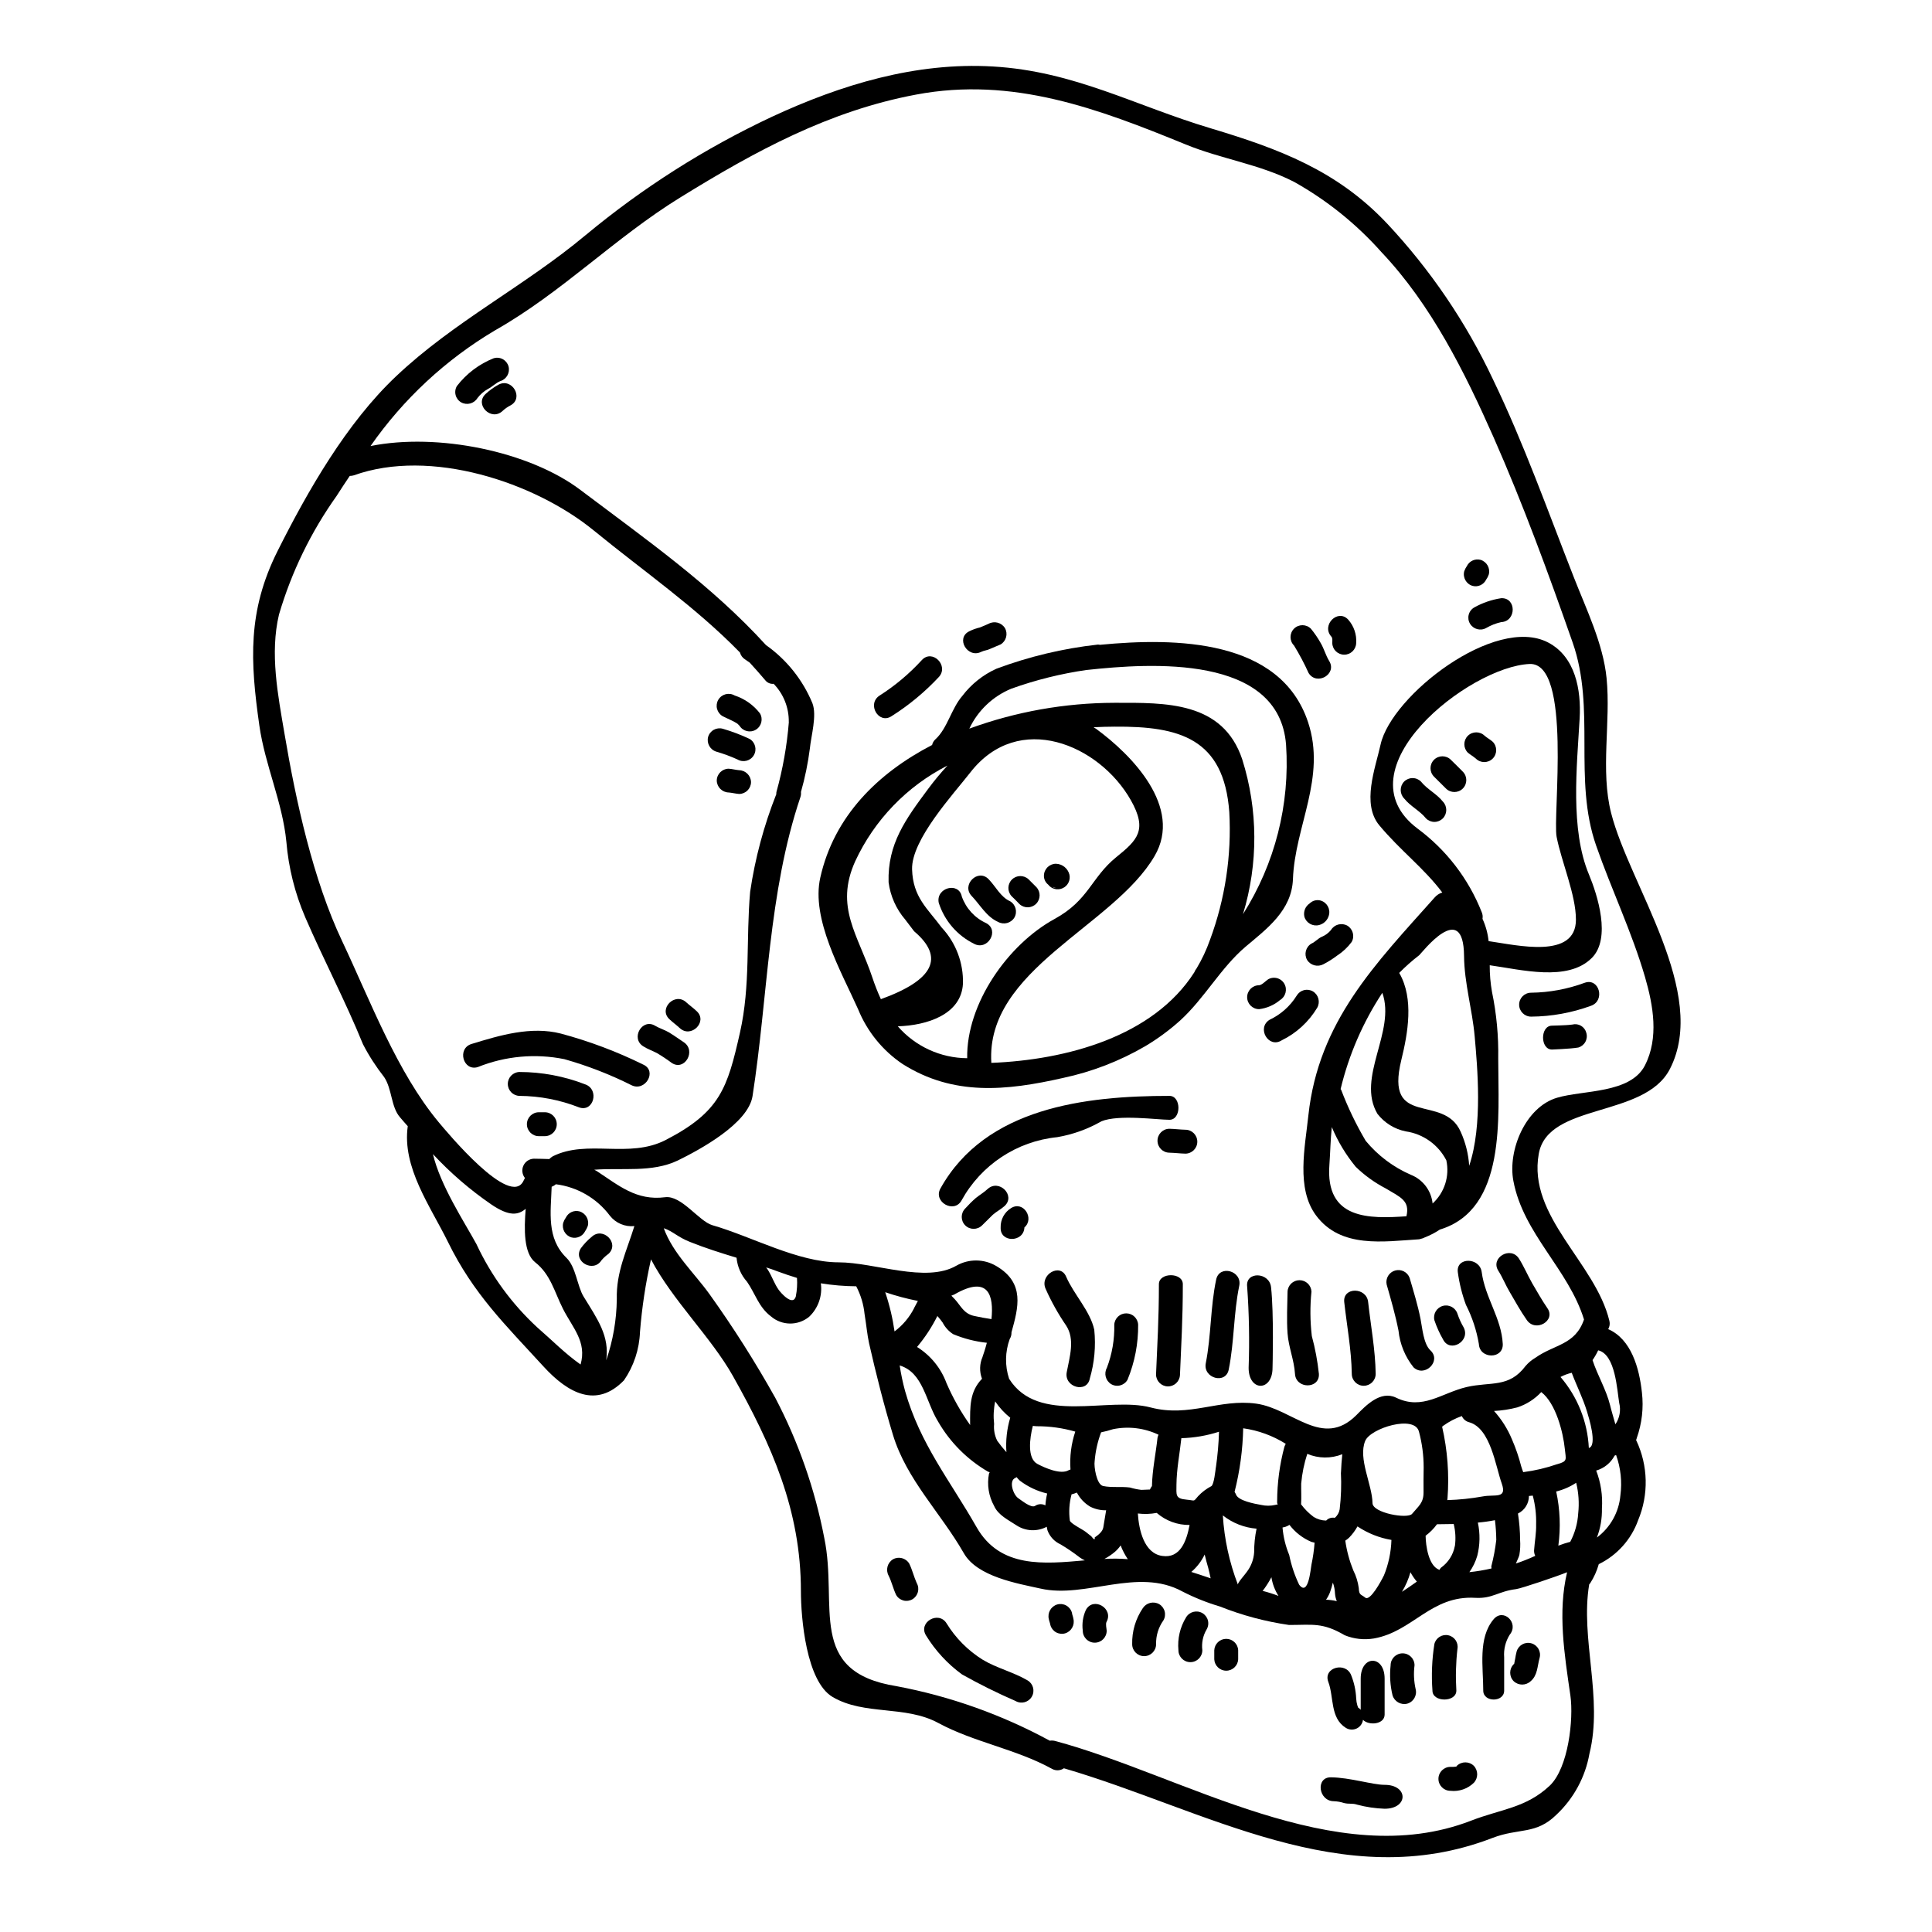
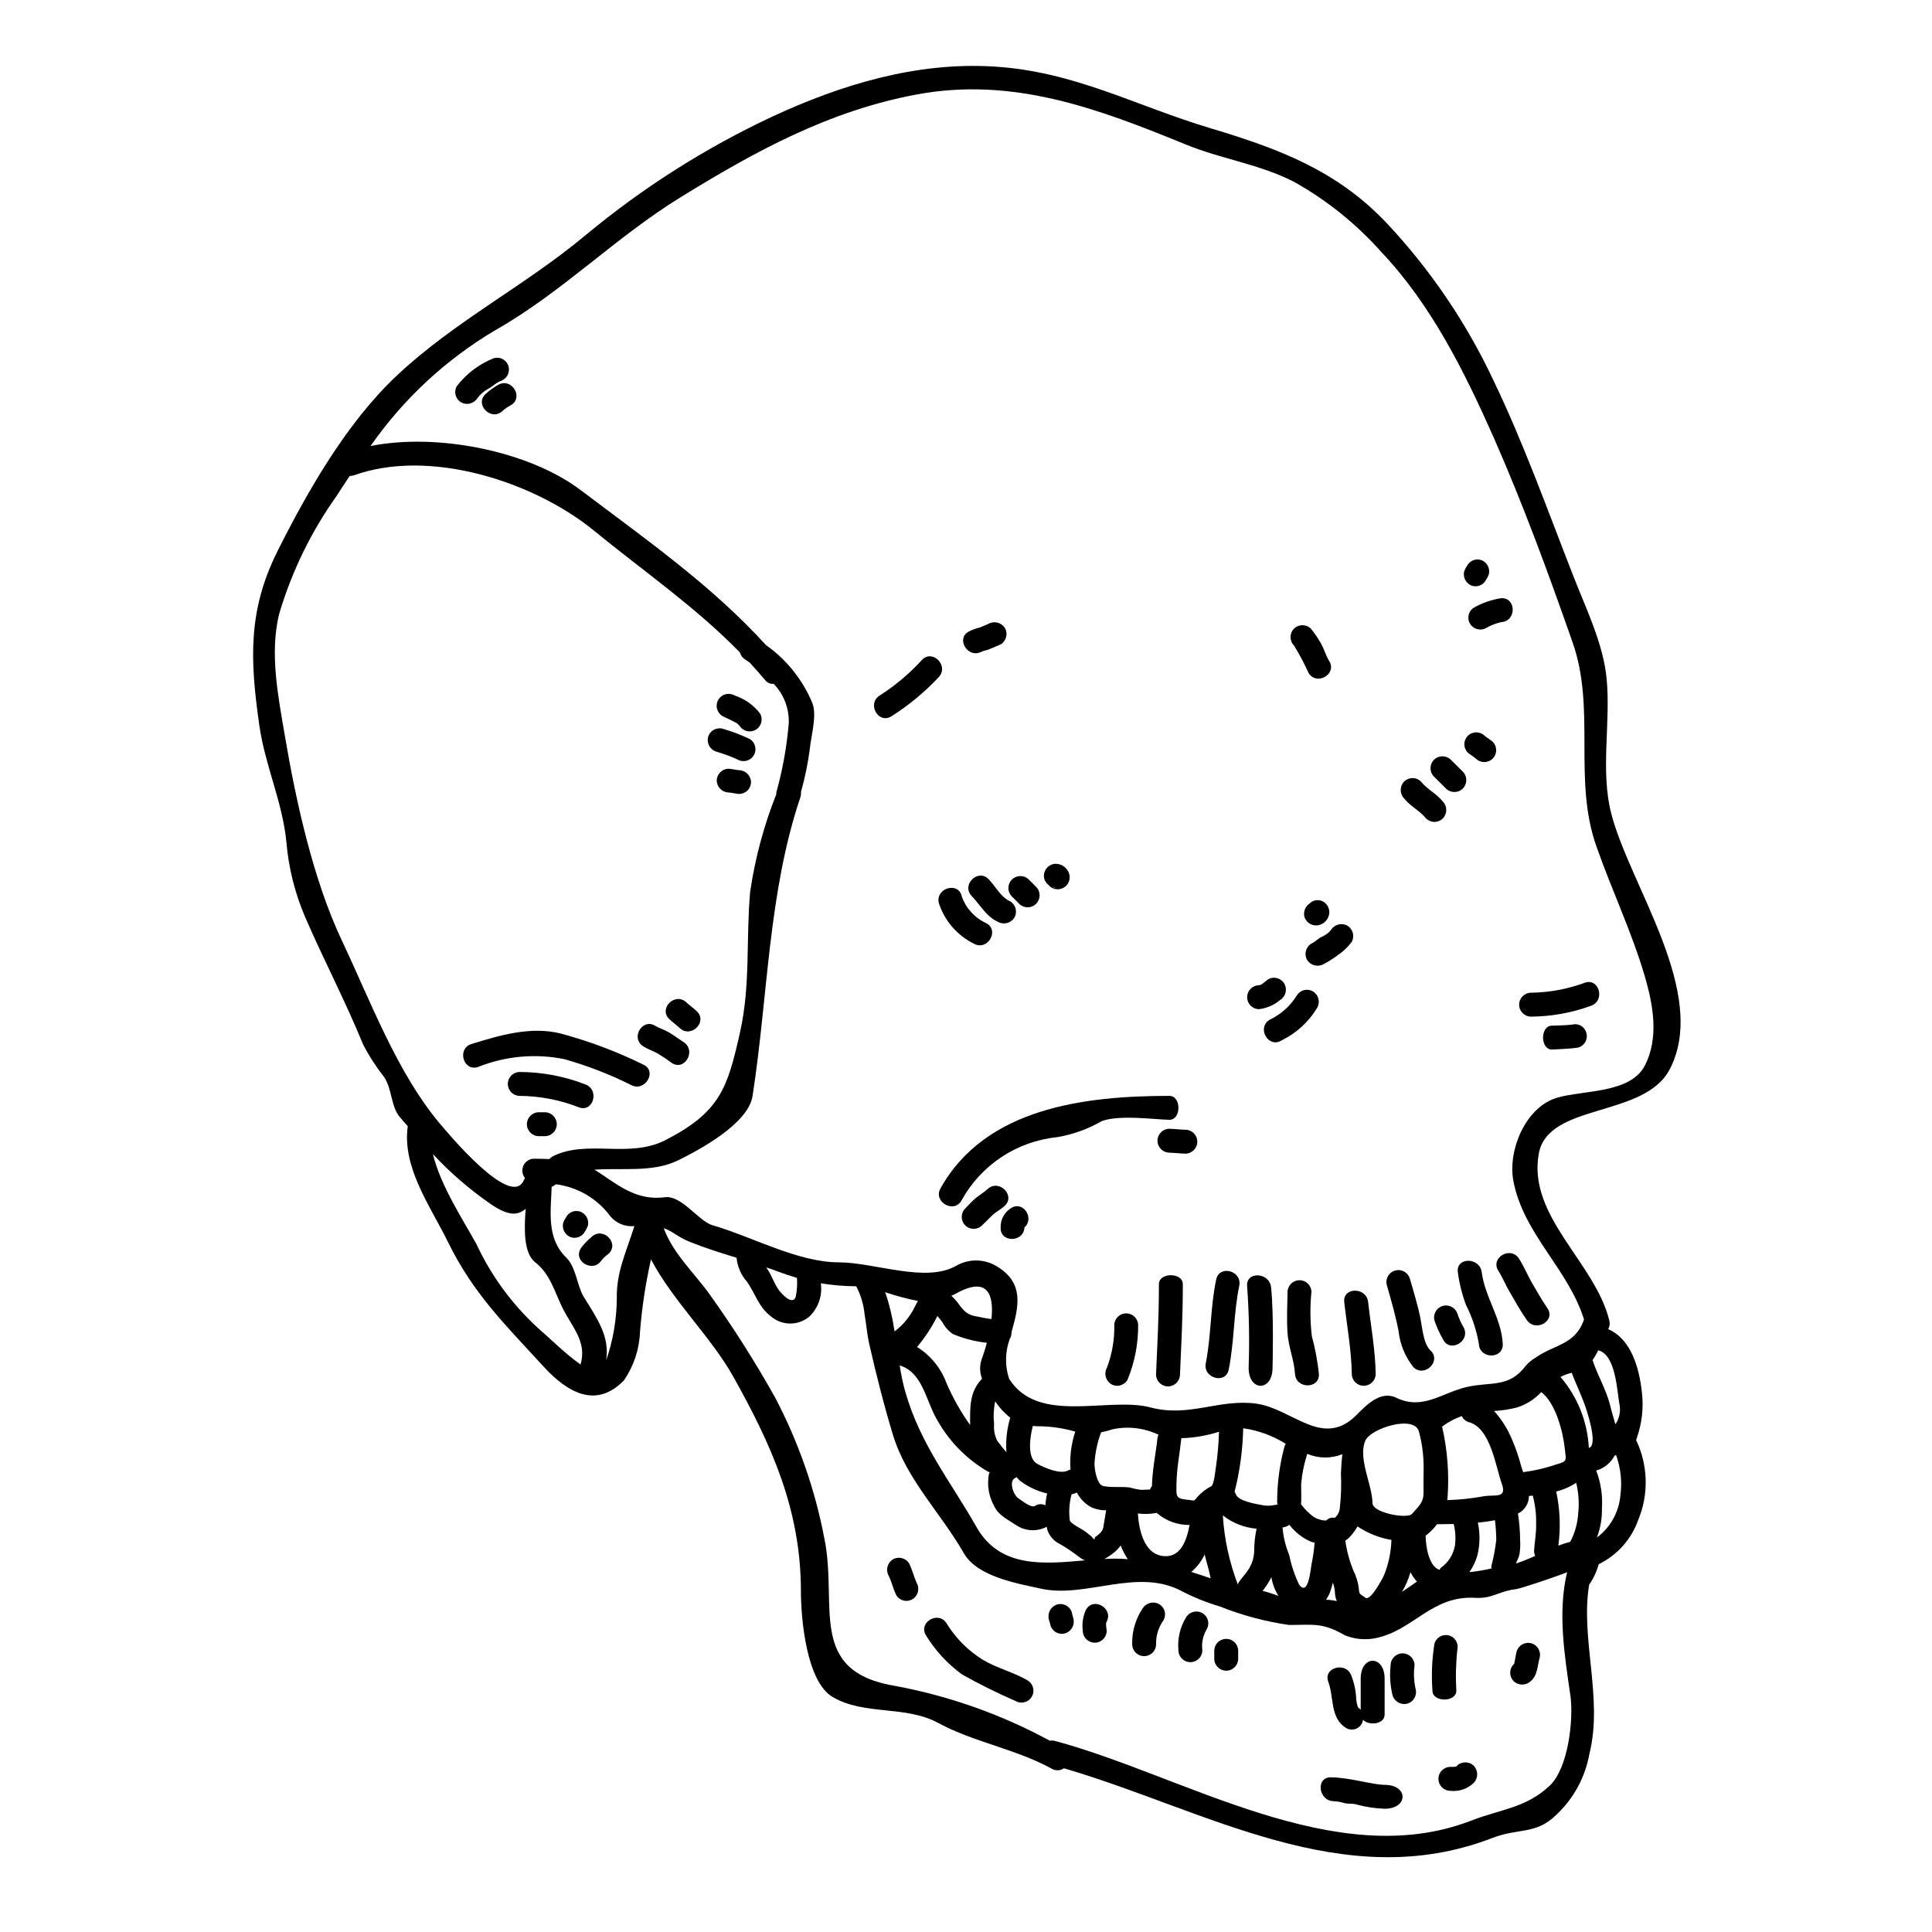
<svg xmlns="http://www.w3.org/2000/svg" fill="#000000" width="800px" height="800px" version="1.1" viewBox="144 144 512 512">
  <g>
    <path d="m520.05 523.45c-1.074-4.625-12.863-0.98-14.258 2.41-1.934 4.688 1.871 11.594 1.934 16.477 0.031 2.629 9.316 4.273 10.484 2.852 1.742-2.09 3.043-2.883 3.043-5.672 0-2.215-0.031-4.438 0.031-6.652v-0.004c0-3.18-0.414-6.344-1.234-9.41zm50.934-163.92c4.879 19.105 25.914 47.625 15.555 67.766-6.715 13.086-32.348 8.84-34.754 22.496-2.977 16.633 15.02 28.832 18.723 44.262 0.18 0.738 0.066 1.523-0.316 2.184 6.113 2.66 8.238 10.328 8.934 16.793v-0.004c0.473 4.066 0.008 8.184-1.359 12.043-0.047 0.195-0.109 0.387-0.195 0.57 0 0.031 0.031 0.062 0.062 0.094 3.148 6.668 3.324 14.359 0.477 21.164-1.824 5.086-5.566 9.258-10.422 11.625-0.496 1.773-1.254 3.461-2.246 5.008-0.09 0.121-0.188 0.238-0.289 0.348-2.41 14.32 3.738 30.129 0.062 44.871-1.094 6.188-4.16 11.852-8.738 16.156-5.453 5.383-9.918 3.453-16.984 6.176-39.504 15.242-76.129-7.539-113.55-18.469-0.953 0.664-2.199 0.711-3.199 0.125-9.566-5.258-20.594-7.004-30.094-12.133-8.777-4.75-19.551-1.934-27.977-6.875-7.035-4.117-8.426-21.035-8.426-28.066 0-21.449-7.731-38.684-18.027-57.027-5.797-10.297-15.996-20.023-21.699-30.887l-0.004-0.004c-1.434 6.34-2.406 12.777-2.918 19.258-0.172 4.586-1.641 9.023-4.242 12.801-7.227 7.445-14.734 3.543-21.352-3.703-10.141-11.09-18.535-19.168-25.316-33.016-4.656-9.469-12.168-19.703-10.629-30.633-0.695-0.758-1.363-1.555-2.059-2.363-2.41-2.754-2.062-7.477-4.215-10.676v0.004c-2.133-2.711-4.004-5.613-5.59-8.676-4.656-11.438-10.422-22.363-15.332-33.707h0.004c-2.719-6.336-4.398-13.062-4.977-19.93-1.016-10.516-5.672-20.336-7.16-30.828-2.441-17.105-3.148-30.352 4.844-46.285 7.992-15.934 18.25-33.852 31.336-46.223 15.352-14.543 34.09-23.918 50.309-37.48l0.004 0.004c15.039-12.5 31.613-23.031 49.32-31.336 18.348-8.52 38.145-14.539 58.609-13.336 21.609 1.266 37.609 10.391 57.789 16.41 18.027 5.414 33.395 11.152 46.633 25.191h0.004c11.453 12.223 20.926 26.16 28.07 41.312 8.234 17.078 14.539 34.883 21.449 52.496 3.293 8.43 7.762 17.586 8.66 26.68 1.156 11.648-1.691 24.449 1.223 35.82zm8.934 66.816c3.738-7.285 2.215-15.875 0.031-23.41-3.484-11.945-8.871-23.129-12.957-34.848-6.148-17.617-0.031-36.211-6.242-53.859-6.367-18.184-13.113-36.605-20.906-54.27-7.668-17.32-16.531-35.164-29.684-49.074h-0.004c-6.641-7.488-14.488-13.809-23.223-18.695-9.219-4.723-19.23-6.019-28.734-9.914-23.168-9.473-45.781-18.039-71.41-13.211-23.098 4.328-42.609 14.984-62.383 27.184-17.426 10.711-31.461 25.25-49.262 35.324-13.043 7.742-24.277 18.188-32.949 30.633 17.738-3.578 42.117 1.398 55.664 11.664 17.363 13.113 34.66 25.191 49.137 41.09v-0.004c5.465 3.863 9.727 9.199 12.293 15.383 1.266 3.262-0.352 8.684-0.664 12.008-0.5 3.898-1.289 7.754-2.363 11.531 0.051 0.473-0.004 0.949-0.156 1.395-8.555 25.406-8.555 52.715-12.676 79.203-1.137 7.285-14 14.227-19.828 17.074-6.812 3.262-14.922 1.871-22.117 2.441 0.207 0.094 0.41 0.199 0.602 0.316 5.859 3.832 10.551 7.953 18.156 6.969 4.367-0.57 8.961 6.367 12.543 7.414 10.391 2.977 22.652 9.84 33.457 9.84 9.504 0 23.129 5.574 31.203 0.887h0.004c3.289-1.871 7.328-1.836 10.582 0.098 7.664 4.5 5.828 11.02 4.023 17.555 0.023 0.633-0.141 1.262-0.477 1.801-1.234 3.391-1.289 7.098-0.156 10.52 7.731 12.293 26.328 4.625 37.512 7.602 10.297 2.695 18.184-2.363 28.004-1.012 9.633 1.363 17.555 11.973 26.484 3.074 2.504-2.535 6.398-6.656 10.551-4.66 7.035 3.426 12.004-1.234 18.691-2.816 6.43-1.488 11.215 0.316 15.648-5.609h0.004c0.723-0.84 1.578-1.559 2.535-2.121 5.117-3.644 10.578-3.356 12.926-10.172-4.148-13.383-16.094-22.684-18.723-36.75-1.52-8.047 3.199-19.547 11.594-22.02 6.953-2.062 19.402-1.051 23.27-8.555zm-6.496 113.93c0.477-3.598 0.086-7.258-1.141-10.676-0.125 0.031-0.285 0.125-0.395 0.156v0.004c-1.02 1.93-2.781 3.359-4.879 3.957 1.23 3.188 1.75 6.606 1.52 10.016 0.062 2.637-0.391 5.262-1.332 7.731 3.578-2.668 5.844-6.742 6.227-11.188zm-1.332-18.816h0.004c1.133-1.66 1.5-3.723 1.012-5.668-0.566-3.266-0.949-12.863-5.574-13.941-0.422 0.906-0.922 1.773-1.492 2.598 1.336 4.086 3.613 7.762 4.66 11.977 0.348 1.488 0.914 3.262 1.395 5.035zm-7.035 6.273c2.363-0.633-0.062-8.238-0.477-9.633-1.074-3.543-2.754-6.84-4.055-10.297h0.004c-1.035 0.238-2.039 0.609-2.977 1.109 4.523 5.266 7.168 11.887 7.508 18.82zm-2.816 17.297h0.004c0.293-2.703 0.109-5.438-0.539-8.078-1.621 1.066-3.41 1.848-5.293 2.312 1.016 4.715 1.207 9.57 0.566 14.352 1.016-0.395 2.062-0.727 3.148-1.012h0.004c1.238-2.344 1.961-4.926 2.113-7.574zm-7.602 72.246c5.039-4.723 6.398-17.742 5.543-23.855-1.613-11.152-3.391-22.113-0.887-32.758-2.566 1.047-12.07 4.277-13.496 4.469-4.844 0.602-6.211 2.566-10.836 2.312-11.754-0.699-16.504 8.93-26.863 10.77-2.606 0.434-5.281 0.141-7.731-0.855-5.902-3.453-8.457-2.723-14.766-2.723-6.262-0.906-12.398-2.543-18.281-4.883-3.441-1.02-6.781-2.356-9.977-3.992-11.848-6.496-25.633 1.934-37.543-0.758-6.148-1.363-16.824-3.148-20.371-9.379-6.144-10.738-15.172-19.484-18.785-31.363-2.441-8.051-4.469-16.094-6.336-24.301-0.473-2.121-0.727-4.914-1.18-7.668h-0.004c-0.254-2.59-1.008-5.106-2.219-7.41-3.141-0.023-6.273-0.285-9.375-0.789 0.465 3.289-0.691 6.594-3.106 8.875-2.961 2.43-7.238 2.375-10.137-0.129-3.231-2.441-4.148-6.051-6.336-9.188l-0.004 0.004c-1.566-1.766-2.535-3.988-2.754-6.34-4.152-1.266-8.301-2.566-12.324-4.184-3.324-1.301-4.5-2.816-6.969-3.641 2.441 6.691 8.047 11.809 12.133 17.488 6.316 8.824 12.133 17.992 17.426 27.465 6.129 11.684 10.504 24.207 12.988 37.164 3.707 17.871-4.848 35.453 19.168 39.254 14.199 2.672 27.891 7.547 40.586 14.445 0.461-0.07 0.938-0.051 1.391 0.062 34.121 9.16 74.355 35.012 110.25 21.133 7.856-3.062 14.52-3.344 20.793-9.227zm2.059-85.254c2.816-0.789 2.281-1.18 1.996-4.059-0.445-4.367-2.363-12.066-6.242-15.047-1.734 1.867-3.914 3.262-6.336 4.055-2.019 0.527-4.09 0.848-6.18 0.953 2.019 2.242 3.637 4.812 4.785 7.606 0.988 2.277 1.793 4.629 2.406 7.031 0.156 0.535 0.352 1.074 0.539 1.574 3.078-0.395 6.102-1.105 9.031-2.125zm-6.148 22.809c0.16-2.312 0.602-4.531 0.539-6.875 0.07-2.562-0.23-5.121-0.887-7.602l-1.016 0.094c0.004 1.984-1.129 3.793-2.91 4.656 0.363 2.32 0.555 4.66 0.57 7.004 0.094 1.324 0.031 2.652-0.195 3.961-0.156 0.664-0.633 1.52-0.918 2.277h0.004c1.742-0.578 3.449-1.254 5.117-2.027-0.227-0.465-0.332-0.98-0.305-1.5zm-13.57-14.266c3.148-0.602 6.465 0.758 5.008-3.391-1.645-4.562-2.945-14.637-8.617-16.254-0.875-0.215-1.605-0.82-1.969-1.648-1.754 0.617-3.406 1.48-4.914 2.566-0.109 0.078-0.215 0.164-0.312 0.254 1.43 6.231 1.91 12.637 1.426 19.012 0 0.125-0.062 0.285-0.062 0.441h-0.004c3.168-0.09 6.324-0.418 9.445-0.98zm2.25 18.473v-0.004c0.594-2.277 1.027-4.598 1.301-6.938-0.02-1.746-0.137-3.492-0.352-5.227-1.496 0.293-3.012 0.504-4.531 0.633 0.629 2.906 0.578 5.922-0.156 8.805-0.453 1.551-1.16 3.012-2.09 4.332 1.973-0.207 3.93-0.531 5.859-0.98-0.035-0.211-0.051-0.422-0.051-0.637zm-9.664-5.324v-0.004c0.262-1.945 0.152-3.922-0.316-5.828-1.52 0.031-3.008 0.062-4.434 0.062-0.848 1.156-1.859 2.184-3.012 3.043 0.031 2.691 0.789 7.871 3.484 8.965 0.062 0.031 0.094 0.062 0.16 0.094 0.117-0.219 0.266-0.422 0.441-0.602 1.918-1.367 3.227-3.422 3.656-5.734zm-10.078 9.445 0.004-0.004c-0.664-0.766-1.234-1.605-1.707-2.5-0.508 1.828-1.266 3.574-2.254 5.195 1.25-0.797 2.555-1.711 3.941-2.699zm-8.773-1.551 0.004-0.004c1.238-3.019 1.926-6.238 2.027-9.504-3.219-0.543-6.285-1.766-9-3.582-0.605 1.105-1.363 2.117-2.25 3.012-0.305 0.281-0.633 0.535-0.98 0.758 0.383 2.703 1.098 5.348 2.121 7.875 0.75 1.48 1.242 3.074 1.457 4.723 0.066 1.934 0.633 1.613 1.711 2.5 1.281 1.059 4.262-4.453 4.894-5.785zm-11.344-27.312c0.062-1.645 0.188-3.293 0.352-4.91h0.004c-2.988 1.191-6.324 1.156-9.285-0.098-0.836 2.559-1.379 5.207-1.613 7.891-0.031 1.801 0.094 3.672-0.031 5.481h-0.004c0.949 1.277 2.078 2.41 3.359 3.356 0.992 0.609 2.129 0.938 3.293 0.953 0.586-0.621 1.449-0.895 2.285-0.727 0.691-0.57 1.152-1.371 1.297-2.254 0.379-3.215 0.488-6.461 0.328-9.695zm-1.109 34.027 0.004-0.004c-0.258-0.625-0.418-1.289-0.473-1.965-0.035-1.008-0.227-2.004-0.57-2.949-0.203 0.871-0.457 1.727-0.762 2.566-0.266 0.695-0.617 1.355-1.047 1.969 0.953 0.035 1.902 0.164 2.832 0.375zm-5.859-15.492c-0.316-0.062-0.602-0.156-0.887-0.219l0.004-0.004c-2.293-0.969-4.289-2.519-5.797-4.5-0.348 0.223-0.723 0.402-1.113 0.535-0.234 0.074-0.48 0.129-0.727 0.164 0.211 2.504 0.812 4.961 1.773 7.285 0.551 2.723 1.434 5.363 2.633 7.871 2.473 3.262 3.043-4.273 3.262-5.32 0.406-1.918 0.684-3.863 0.832-5.82zm-7.981-25.504v-0.004c0.082-0.242 0.188-0.477 0.316-0.695-3.43-2.152-7.269-3.559-11.277-4.117-0.121 5.684-0.887 11.34-2.285 16.852 0.137 0.199 0.254 0.414 0.352 0.637 0.508 1.711 5.039 2.535 6.652 2.816 1.25 0.289 2.551 0.289 3.801 0 0.203-0.078 0.418-0.113 0.637-0.094-0.133-0.254-0.188-0.539-0.16-0.824 0.012-4.922 0.668-9.824 1.945-14.578zm-1.617 39.605v-0.004c-0.957-1.504-1.59-3.188-1.867-4.945-0.57 1.078-1.219 2.117-1.93 3.106-0.129 0.156-0.254 0.348-0.414 0.508 1.422 0.359 2.82 0.805 4.191 1.328zm-6.441-11.574c-0.008-2.098 0.203-4.188 0.637-6.242-3.258-0.266-6.367-1.488-8.934-3.516 0.383 6.285 1.73 12.469 3.992 18.344-0.156-0.445 1.934-2.723 2.344-3.356v-0.004c1.16-1.504 1.844-3.324 1.961-5.227zm-10.137-22.527 0.004 0.004c0.449-3.121 0.723-6.262 0.82-9.41-3.227 1.043-6.586 1.617-9.977 1.711-0.445 4.148-1.266 8.176-1.301 12.355 0 2.66-0.395 3.676 2.723 3.938 2.41 0.223 1.645 0.633 3.039-0.949h0.004c1.004-1.07 2.184-1.957 3.484-2.633 0.715-0.449 1.07-4.191 1.195-5.012zm-1.395 29.434c-0.223-1.016-0.414-1.969-0.633-2.727-0.352-1.203-0.664-2.406-0.953-3.578l0.004 0.004c-0.844 1.77-2.051 3.344-3.543 4.621 1.535 0.477 3.246 1.047 5.117 1.684zm-12.832-5.926c4.844 0.73 6.465-4.055 7.254-8.203h0.004c-3.199 0.043-6.301-1.094-8.715-3.199-1.648 0.309-3.336 0.359-5 0.156 0.27 4.312 1.633 10.551 6.449 11.246zm-1.234-31.363 0.004 0.004c0.051-0.266 0.133-0.52 0.25-0.762-3.754-1.789-7.996-2.305-12.07-1.461-1.031 0.336-2.086 0.613-3.148 0.828-0.926 2.473-1.504 5.066-1.711 7.699-0.219 1.266 0.477 6.144 2.246 6.527 2.25 0.473 4.754 0.094 7.086 0.395v-0.004c0.992 0.297 2.012 0.512 3.043 0.633l2.281-0.094c0.133-0.328 0.312-0.637 0.535-0.918 0.082-4.293 1.031-8.664 1.477-12.844zm-7.918 32.219h0.031l0.004 0.004c-0.773-1.137-1.41-2.359-1.902-3.644-0.426 0.621-0.926 1.184-1.492 1.68-0.867 0.738-1.812 1.375-2.816 1.902 2.055-0.125 4.113-0.105 6.168 0.062zm-6.469-8.363c0.289-1.574 0.477-3.074 0.762-4.594l0.008 0.004c-1.488 0.035-2.961-0.301-4.281-0.984-1.48-0.891-2.688-2.172-3.484-3.707-0.461 0.195-0.938 0.355-1.426 0.477v0.062c-0.594 2.231-0.742 4.555-0.441 6.844 0.062 0.758 3.324 2.344 4.18 3.008 0.508 0.395 0.984 0.789 1.492 1.18 0.727 0.953 1.043 1.047 0.918 0.32 0.871-0.609 2.078-1.5 2.266-2.606zm-4.883 8.684c-0.473-0.207-0.918-0.461-1.332-0.762-1.633-1.266-3.34-2.43-5.117-3.484-1.605-0.719-2.848-2.055-3.453-3.707-0.082-0.312-0.148-0.629-0.191-0.953-2.551 1.355-5.637 1.203-8.047-0.391-2.09-1.395-4.816-2.66-5.902-5.117-1.449-2.602-1.93-5.633-1.363-8.555 0.059-0.133 0.121-0.266 0.191-0.395-0.125-0.062-0.289-0.062-0.414-0.125-5.512-3.199-10.09-7.785-13.273-13.309-3.293-5.32-3.898-12.957-10.172-14.859l0.004 0.004c0.344 2.273 0.82 4.527 1.422 6.75 3.992 14.098 11.914 23.727 18.945 36.086 6.238 10.973 17.867 9.766 28.703 8.816zm-3.805-24.074c-0.242-3.398 0.188-6.812 1.27-10.047-3.297-0.949-6.711-1.43-10.141-1.422-0.395 0-0.758-0.062-1.105-0.094-0.859 3.324-1.523 8.617 1.199 10.078 1.969 1.043 6.211 2.945 8.332 1.645v-0.004c0.145-0.066 0.293-0.117 0.445-0.156zm-6.652 9.504c0.07-1.059 0.23-2.113 0.473-3.148-2.617-0.613-5.078-1.77-7.223-3.391-0.32-0.293-0.617-0.609-0.883-0.949-0.125 0.062-0.219 0.188-0.352 0.219-1.801 0.762-0.535 4.5 0.828 5.387 0.824 0.539 3.356 2.66 4.402 2.027l-0.004 0.004c0.82-0.566 1.883-0.625 2.758-0.152zm-10.328-14.102c-0.215-3.078 0.125-6.168 1.012-9.125-1.539-1.23-2.887-2.691-3.988-4.328-0.418 1.969-0.512 3.988-0.285 5.988-0.145 1.523 0.141 3.062 0.824 4.434 0.754 1.055 1.57 2.066 2.438 3.031zm-3.961-35.262c0.633-6.144-0.695-11.809-9.84-6.527-0.25 0.125-0.504 0.188-0.789 0.316 0.32 0.32 0.633 0.633 0.922 0.953 1.613 1.773 2.363 3.801 5.066 4.406 1.547 0.344 3.094 0.629 4.644 0.852zm-2.363 9.98c0.188-0.508 0.664-1.902 1.141-3.707h0.004c-3.07-0.324-6.082-1.094-8.934-2.285-1.18-0.762-2.141-1.82-2.785-3.066-0.434-0.609-0.898-1.191-1.398-1.746-1.465 2.938-3.273 5.695-5.387 8.207 3.59 2.234 6.332 5.602 7.797 9.566 1.691 3.918 3.793 7.644 6.273 11.121-0.031-4.914-0.156-8.84 3.148-12.262-0.723-1.887-0.664-3.984 0.16-5.828zm-18.152-12.895c0.316-0.57 0.664-1.234 1.012-1.902h0.004c-2.938-0.574-5.828-1.348-8.66-2.312 1.145 3.379 1.969 6.859 2.473 10.391 2.18-1.633 3.957-3.746 5.191-6.176zm-31.336-3.148h0.004c0.32-1.598 0.422-3.231 0.305-4.852-1.711-0.508-3.426-1.109-5.258-1.773-0.953-0.395-1.934-0.695-2.918-1.012v-0.004c0.25 0.309 0.473 0.637 0.664 0.98 0.953 1.574 1.551 3.394 2.629 4.914 0.539 0.805 3.836 4.574 4.594 1.758zm-1.871-152.17h0.008c0.062-3.773-1.379-7.418-4.008-10.125-0.887 0.09-1.75-0.297-2.277-1.012-1.332-1.574-2.695-3.106-4.059-4.598-0.395-0.285-0.855-0.598-1.234-0.855h-0.004c-0.668-0.418-1.152-1.074-1.359-1.836-11.809-12.098-25.344-21.383-38.715-32.316-15.742-12.863-43.34-21.922-63.613-14.633-0.352 0.105-0.715 0.16-1.082 0.156-1.18 1.738-2.312 3.484-3.453 5.258h0.004c-6.82 9.57-11.992 20.215-15.305 31.488-2.441 10.297-0.289 21.254 1.457 31.523 3.012 17.867 7.606 38.84 15.305 55.062 7.477 15.84 14.508 34.66 25.586 47.965 1.996 2.363 19.039 23.035 22.492 15.43h-0.004c0.098-0.23 0.215-0.453 0.348-0.668-0.746-0.93-0.902-2.203-0.402-3.289 0.5-1.082 1.57-1.789 2.766-1.828 1.332 0.031 2.691 0.031 4.086 0.094v0.004c0.273-0.281 0.582-0.527 0.918-0.73 9.191-4.594 20.184 0.695 29.941-4.328 14.445-7.477 16.348-13.719 19.68-28.48 2.82-12.512 1.574-24.742 2.691-37.285 1.305-8.871 3.633-17.555 6.938-25.891-0.02-0.188-0.008-0.379 0.031-0.566 1.684-6.055 2.785-12.258 3.289-18.527zm-45.566 152.94c-0.191-7.191 2.598-12.707 4.656-19.355v-0.004c-2.492 0.254-4.941-0.785-6.492-2.754-3.449-4.602-8.613-7.609-14.32-8.332-0.223 0.207-0.48 0.379-0.762 0.508-0.121 0.039-0.238 0.09-0.348 0.156-0.219 6.746-1.426 13.621 3.938 18.848 2.504 2.441 2.852 7.543 4.531 10.266 3.738 6.082 6.906 10.453 5.988 16.887h-0.004c1.797-5.223 2.746-10.699 2.812-16.219zm-9.602 17.32c1.707-6.023-2.09-9.664-4.688-14.797-2.25-4.469-3.266-9.094-7.352-12.293-3.043-2.41-2.945-8.746-2.504-14.168-1.969 1.645-4.305 2.121-9.156-1.18l0.004-0.004c-5.617-3.856-10.789-8.32-15.43-13.309 1.969 8.332 8.266 17.871 11.531 23.855 3.894 8.344 9.375 15.844 16.141 22.086 3.945 3.418 7.242 6.836 11.457 9.816z" />
-     <path d="m565.09 375.75c2.246 5.418 5.957 16.926 0.758 22.117-6.398 6.398-18.754 3.074-27.055 1.934v-0.004c-0.012 2.371 0.188 4.734 0.602 7.066 1.203 5.801 1.754 11.719 1.652 17.645 0 15.648 2.246 39.949-15.461 45.336-1.242 0.832-2.57 1.523-3.961 2.062-0.336 0.188-0.699 0.32-1.078 0.395h-0.031c0 0.016-0.016 0.031-0.031 0.031-0.156 0-0.289 0.094-0.414 0.094-9.344 0.57-20.75 2.504-27.309-6.332-5.32-7.164-2.918-18.059-2.027-26.52 2.691-24.93 17.801-40.148 33.426-57.691 0.539-0.645 1.254-1.117 2.059-1.363-4.879-6.496-11.02-11.02-16.664-17.773-4.781-5.699-1.078-15.141 0.316-21.449 2.887-12.988 30.309-34.309 44.355-27.055 7.254 3.769 8.84 12.547 8.395 20.18-0.73 12.75-2.539 29.371 2.469 41.328zm-3.453 11.945c0-6.559-3.832-15.305-5.117-21.922-1.078-5.578 4.148-46.289-7.16-45.812-16.062 0.695-50.535 27.973-29.684 43.625 7.613 5.641 13.496 13.301 16.98 22.113 0.254 0.566 0.332 1.195 0.223 1.805 0.859 1.867 1.406 3.863 1.617 5.906 7.617 1.082 23.145 4.863 23.145-5.715zm-28.289 65.262c3.641-10.773 2.152-26.328 1.457-34.309-0.633-7.129-2.754-14.129-2.816-21.289-0.129-15.352-11.312-0.664-11.914-0.188l-0.004-0.004c-1.871 1.438-3.637 3.004-5.289 4.688 0.031 0.031 0.062 0.031 0.094 0.094 3.832 6.75 2.25 15.781 0.477 23.004-4.438 18.215 11.215 8.66 15.742 18.977 1.289 2.848 2.055 5.906 2.254 9.027zm-9.695 9.98c3.164-2.891 4.551-7.246 3.641-11.438-2.125-4.144-6.129-7-10.738-7.668-2.984-0.594-5.656-2.246-7.523-4.656-5.672-9.633 4.945-21.797 1.301-32.062h-0.004c-5.137 7.797-8.875 16.43-11.055 25.508 0.07 0.059 0.121 0.133 0.156 0.219 1.781 4.676 3.953 9.191 6.496 13.496 3.227 3.902 7.328 6.988 11.977 9 3.184 1.262 5.402 4.195 5.75 7.602zm-6.938 3.391c0.984-4.152-1.574-5.039-5.481-7.383-2.918-1.516-5.598-3.445-7.953-5.731-2.613-3.184-4.75-6.727-6.34-10.523-0.348 3.293-0.395 6.59-0.633 9.949-1.137 14.637 10.586 14.352 20.406 13.688z" />
    <path d="m563.95 404.45c3.863-1.395 5.512 4.723 1.711 6.082-5.094 1.871-10.477 2.848-15.902 2.887-1.75 0-3.172-1.422-3.172-3.172s1.422-3.168 3.172-3.168c4.844-0.062 9.645-0.953 14.191-2.629z" />
    <path d="m564.39 417.71c0.238 0.797 0.148 1.66-0.25 2.391-0.398 0.73-1.07 1.273-1.871 1.504-2.363 0.395-6.969 0.504-6.969 0.535-3.168 0-3.168-6.332 0-6.332 0-0.031 3.516-0.031 5.352-0.289v0.004c0.785-0.211 1.621-0.098 2.324 0.312 0.703 0.41 1.211 1.086 1.414 1.875z" />
    <path d="m554.06 490.66c2.363 3.356-3.148 6.527-5.453 3.148-1.645-2.344-3.039-4.875-4.5-7.379-1.105-1.84-1.867-3.832-3.039-5.672-2.188-3.453 3.293-6.652 5.481-3.199 1.332 2.094 2.281 4.406 3.519 6.559 1.301 2.203 2.535 4.418 3.992 6.543z" />
    <path d="m545.92 581.68c0.473-1.68 2.215-2.66 3.898-2.188 1.68 0.473 2.66 2.215 2.188 3.898-0.602 2.125-0.508 4.594-2.363 6.148-1.262 1.188-3.234 1.188-4.496 0-1.238-1.246-1.238-3.258 0-4.5 0.062-0.062 0.094-0.031 0.125-0.062 0-0.066 0.012-0.133 0.031-0.195 0.094-0.395 0.16-0.758 0.223-1.137 0.109-0.617 0.207-1.297 0.395-1.965z" />
-     <path d="m539.8 573.15c2.598-3.148 6.871 0.984 4.273 4.09h0.004c-1.109 1.777-1.621 3.863-1.457 5.953v8.84c0 3.148-5.543 3.148-5.543 0 0-6.336-1.43-13.91 2.723-18.883z" />
    <path d="m541.83 302.53c4.086-0.188 4.055 6.148 0 6.336-1.391 0.312-2.727 0.836-3.957 1.551-1.508 0.855-3.426 0.352-4.312-1.141-0.43-0.719-0.547-1.582-0.332-2.394 0.215-0.809 0.746-1.5 1.473-1.91 2.211-1.234 4.625-2.062 7.129-2.441z" />
    <path d="m542.25 500.16c0.188 4.09-6.148 4.059-6.336 0-0.609-3.609-1.766-7.102-3.426-10.363-1.031-2.797-1.754-5.699-2.152-8.656-0.508-4.055 5.828-3.992 6.336 0 0.887 6.727 5.227 12.207 5.578 19.02z" />
    <path d="m539.58 340.57c1.234 1.23 1.234 3.231 0 4.465-1.23 1.234-3.231 1.234-4.465 0-0.664-0.57-1.461-1.016-2.125-1.574-0.594-0.59-0.926-1.395-0.926-2.231 0-0.84 0.332-1.641 0.926-2.231 1.238-1.223 3.227-1.223 4.469 0 0.664 0.57 1.457 0.98 2.121 1.57z" />
    <path d="m536.35 292.36c1.664 0.492 2.637 2.219 2.188 3.898-0.16 0.484-0.398 0.945-0.699 1.359-0.648 1.332-2.144 2.023-3.578 1.652-1.684-0.477-2.668-2.211-2.219-3.898 0.172-0.48 0.406-0.941 0.699-1.363 0.66-1.332 2.164-2.019 3.609-1.648z" />
    <path d="m534.58 611.96c1.188 1.266 1.188 3.234 0 4.5-1.645 1.602-3.926 2.383-6.211 2.121-1.75 0-3.168-1.418-3.168-3.168s1.418-3.172 3.168-3.172c0.477 0.027 0.953 0.008 1.426-0.062 0.055 0.008 0.113 0 0.16-0.031 0.047-0.059 0.09-0.121 0.125-0.188 1.254-1.219 3.25-1.219 4.5 0z" />
    <path d="m531.89 495.79c1.867 3.641-3.613 6.84-5.453 3.199-0.938-1.625-1.711-3.34-2.309-5.117-0.395-1.66 0.59-3.332 2.234-3.793 1.641-0.461 3.356 0.457 3.879 2.082 0.418 1.266 0.973 2.481 1.648 3.629z" />
    <path d="m531.66 348.5c1.234 1.234 1.234 3.234 0 4.469-1.23 1.23-3.231 1.23-4.465 0-1.074-1.043-2.121-2.121-3.168-3.148v-0.004c-1.234-1.23-1.234-3.231 0-4.465 1.234-1.234 3.234-1.234 4.465 0 1.047 1.027 2.125 2.074 3.168 3.148z" />
    <path d="m524.12 579.71c0.387-1.656 2.027-2.695 3.691-2.344 1.664 0.355 2.742 1.973 2.422 3.644-0.418 3.66-0.512 7.348-0.285 11.02 0 3.148-6.336 3.148-6.336 0-0.305-4.109-0.133-8.246 0.508-12.32z" />
    <path d="m526.37 356.42c1.207 1.246 1.207 3.219 0 4.465-0.59 0.594-1.395 0.93-2.234 0.93-0.836 0-1.641-0.336-2.231-0.93-1.645-2.059-4.148-3.199-5.797-5.289h-0.004c-1.203-1.246-1.203-3.223 0-4.469 0.594-0.594 1.398-0.93 2.234-0.93 0.84 0 1.645 0.336 2.234 0.93 1.648 2.062 4.148 3.211 5.797 5.293z" />
    <path d="m523.08 501.87c3.012 2.785-1.488 7.254-4.469 4.5-2.238-2.793-3.625-6.168-3.992-9.727-0.824-4.184-1.996-8.207-3.148-12.262-0.324-1.625 0.656-3.227 2.25-3.68s3.269 0.398 3.844 1.953c1.047 3.613 2.156 7.16 2.887 10.867 0.477 2.359 0.777 6.637 2.629 8.348z" />
    <path d="m519.15 591.59c0.453 1.688-0.539 3.426-2.219 3.898-1.684 0.422-3.398-0.555-3.898-2.215-0.625-2.602-0.797-5.297-0.504-7.957 0-1.746 1.418-3.164 3.168-3.164s3.168 1.418 3.168 3.164c-0.27 2.094-0.172 4.215 0.285 6.273z" />
    <path d="m510.94 617c6.336 0 6.336 6.336 0 6.336-2.449-0.086-4.883-0.445-7.254-1.074-1.332-0.445-2.121-0.098-3.519-0.445h0.004c-0.871-0.285-1.777-0.445-2.695-0.477-4.086-0.031-4.875-6.367-0.789-6.336 5.102 0.062 11.086 1.996 14.254 1.996z" />
    <path d="m510.94 588.87v9.508c0 2.598-4.148 3.008-5.734 1.395v-0.004c-0.133 1.012-0.773 1.883-1.699 2.312-0.922 0.43-2.004 0.359-2.863-0.191-4.18-2.629-3.106-8.113-4.625-12.168-1.457-3.832 4.688-5.481 6.082-1.711v0.004c0.766 1.93 1.203 3.977 1.301 6.051 0.027 0.645 0.133 1.285 0.316 1.902 0.156 0.508 0.285 0.57 0.094 0.477h0.004c0.293 0.176 0.559 0.402 0.785 0.664v-8.238c0.004-6.336 6.34-6.336 6.34 0z" />
    <path d="m508.57 508.08c0 1.75-1.418 3.164-3.168 3.164s-3.164-1.414-3.164-3.164c-0.098-6.398-1.301-12.707-2-19.012-0.441-4.055 5.926-4.023 6.336 0 0.695 6.305 1.902 12.609 1.996 19.012z" />
-     <path d="m503.4 314.44c-0.062 1.707-1.461 3.059-3.168 3.059s-3.106-1.352-3.164-3.059c0-0.664 0.125-1.332-0.254-1.738-2.723-3.012 1.742-7.512 4.5-4.469h-0.004c1.504 1.703 2.258 3.941 2.09 6.207z" />
    <path d="m501.06 389.31c1.492 0.895 2 2.816 1.141 4.328-1.062 1.426-2.371 2.648-3.863 3.613-1.137 0.859-2.348 1.625-3.613 2.281-1.52 0.816-3.41 0.32-4.328-1.137-0.867-1.516-0.359-3.441 1.141-4.332 1.016-0.445 1.742-1.363 2.754-1.805 0.949-0.391 1.789-1.012 2.441-1.809 0.902-1.48 2.812-1.984 4.328-1.141z" />
    <path d="m496.24 319.16c2.188 3.484-3.293 6.652-5.449 3.199-1.133-2.508-2.426-4.941-3.863-7.289-1.234-1.234-1.23-3.231 0-4.465 1.234-1.23 3.234-1.23 4.469 0.004 0.977 1.184 1.844 2.457 2.598 3.797 0.914 1.555 1.328 3.262 2.246 4.754z" />
    <path d="m493.96 382.65c1.68 0.477 2.664 2.211 2.215 3.898-0.324 1.273-1.32 2.273-2.598 2.598-1.676 0.438-3.398-0.527-3.898-2.188-0.32-1.355 0.234-2.769 1.395-3.539 0.754-0.754 1.855-1.047 2.887-0.77zm-2.535 0.602c0.156-0.062 0.316-0.125 0.445-0.188-0.168 0.008-0.289 0.125-0.445 0.188z" />
    <path d="m493.52 508.08c0.25 4.086-6.113 4.055-6.336 0-0.219-3.644-1.707-7.066-1.969-10.711-0.262-3.644-0.062-7.348 0-11.086 0.082-1.691 1.477-3.016 3.168-3.016 1.691 0 3.082 1.324 3.168 3.016-0.398 3.918-0.363 7.871 0.094 11.781 0.891 3.285 1.516 6.633 1.875 10.016z" />
    <path d="m491.94 406.73c1.484 0.898 1.988 2.816 1.137 4.328-2.242 3.742-5.527 6.75-9.445 8.66-3.488 2.184-6.656-3.293-3.199-5.453h-0.004c2.969-1.395 5.469-3.617 7.199-6.398 0.422-0.723 1.113-1.25 1.922-1.465 0.805-0.211 1.668-0.094 2.391 0.328z" />
    <path d="m491.87 383.07c-0.129 0.062-0.289 0.125-0.445 0.188 0.16-0.07 0.281-0.188 0.445-0.188z" />
-     <path d="m490.64 335.35c4.91 14.734-3.488 27.594-3.996 41.629-0.316 8.301-6.902 13.148-12.512 17.871-6.621 5.609-10.898 13.684-17.363 19.578h0.004c-2.856 2.566-5.953 4.848-9.25 6.812-6.773 3.949-14.133 6.793-21.801 8.426-15.078 3.422-29.051 4.816-42.508-3.676-5.297-3.562-9.406-8.625-11.809-14.539-4.438-9.918-12.516-23.918-10.012-34.914 3.644-16.25 15.242-27.66 29.621-35.105 0.129-0.586 0.441-1.117 0.891-1.52 3.148-2.852 4.211-8.145 7.129-11.5 2.363-3.109 5.469-5.582 9.027-7.191 8.656-3.231 17.68-5.383 26.863-6.398 0.184-0.012 0.367 0.012 0.539 0.062 20.227-1.965 47.855-1.52 55.176 20.465zm-17.234 50.914c8.477-13.371 12.473-29.098 11.414-44.895-1.84-23.98-35.961-21.648-52.688-19.832-0.031 0.035-0.062 0-0.094 0-6.828 0.98-13.539 2.644-20.031 4.973-4.898 2.019-8.867 5.793-11.125 10.586 12.316-4.5 25.32-6.816 38.434-6.844 13.621-0.031 28.77-0.395 33.902 15.016h-0.004c4.195 13.332 4.262 27.625 0.191 40.996zm-8.746 6.809c4.008-10.812 5.75-22.336 5.117-33.848-1.426-19.578-13.242-22.777-30.352-22.652-1.84 0-3.738 0.062-5.606 0.156 0.188 0.156 0.395 0.25 0.633 0.395 9.445 6.902 23.094 20.781 15.523 33.738-10.883 18.664-44.855 30.035-43.258 54.812 19.926-0.789 42.902-6.969 53.793-24.008 0.133-0.359 0.324-0.691 0.57-0.984 1.449-2.406 2.648-4.957 3.578-7.609zm-24.867-21.891c5.641-4.562 8.395-7.191 3.863-15.172-8.332-14.668-29.719-23.793-42.547-7.254-4.438 5.699-15.617 17.77-15.398 25.629 0.219 7.414 4.086 10.359 7.871 15.461v-0.004c3.754 4.019 5.769 9.359 5.609 14.859-0.445 8.176-9.57 11.059-17.266 11.281 4.633 5.328 11.332 8.406 18.391 8.457-0.254-14.445 10.801-30.16 23.16-36.906 9.094-4.977 9.66-10.934 16.316-16.352zm-49.867-18.059c1.605-2.172 3.332-4.254 5.164-6.238-10.762 5.484-19.371 14.418-24.457 25.375-5.484 12.168 0.789 19.484 4.562 30.828 0.645 1.938 1.395 3.844 2.246 5.703 14.035-5.07 16.973-11.066 8.809-17.996-0.789-1.016-1.574-2.059-2.363-3.106-2.398-2.797-3.93-6.231-4.402-9.883-0.301-10.203 4.547-16.73 10.441-24.684z" />
    <path d="m484.36 404.7c0.859 1.512 0.352 3.438-1.141 4.328-1.574 1.324-3.5 2.164-5.543 2.41-1.75 0-3.168-1.418-3.168-3.168s1.418-3.168 3.168-3.168c0.758-0.062 1.738-1.141 2.363-1.551v-0.004c0.723-0.422 1.586-0.539 2.398-0.324 0.812 0.215 1.504 0.746 1.922 1.477z" />
    <path d="m480.84 485.11c0.789 7.086 0.395 21.383 0.395 21.383 0 6.336-6.336 6.336-6.336 0v0.004c0.258-7.195 0.125-14.395-0.395-21.574-0.441-4.059 5.894-3.84 6.336 0.188z" />
    <path d="m466.3 483.08c0.855-3.992 6.938-2.312 6.113 1.676-1.52 7.32-1.301 14.828-2.785 22.18-0.789 4.023-6.875 2.309-6.082-1.68 1.453-7.379 1.199-14.824 2.754-22.176z" />
    <path d="m472.13 581.33v2.41-0.004c-0.082 1.691-1.477 3.016-3.168 3.016s-3.082-1.324-3.168-3.016v-2.41 0.004c0.086-1.691 1.477-3.016 3.168-3.016s3.086 1.324 3.168 3.016z" />
    <path d="m462.63 571.48c0.727 0.418 1.258 1.113 1.473 1.926 0.215 0.812 0.098 1.676-0.332 2.402-0.98 1.66-1.379 3.598-1.141 5.512 0 1.75-1.418 3.168-3.168 3.168s-3.168-1.418-3.168-3.168c-0.281-3.047 0.43-6.106 2.031-8.711 0.891-1.484 2.801-1.984 4.305-1.129z" />
    <path d="m458.13 443.39c1.75 0 3.168 1.418 3.168 3.168s-1.418 3.168-3.168 3.168c-1.395-0.031-2.785-0.219-4.211-0.25v-0.004c-1.75 0-3.168-1.418-3.168-3.168s1.418-3.168 3.168-3.168c1.426 0.031 2.816 0.223 4.211 0.254z" />
    <path d="m457.46 484.32c0 9.5-0.441 16.219-0.758 24.141h-0.004c-0.117 1.695-1.555 3-3.258 2.949-1.703-0.051-3.059-1.438-3.078-3.141 0.32-7.949 0.758-14.449 0.758-23.949 0.004-3.168 6.34-3.168 6.34 0z" />
    <path d="m453.92 434.42c3.168 0 3.168 6.336 0 6.336s-13.496-1.457-18.027 0.395c-3.629 2.082-7.598 3.508-11.723 4.211-10.691 1.074-20.172 7.344-25.348 16.762-1.969 3.582-7.57 0.395-5.606-3.148 11.973-21.512 38.52-24.555 60.703-24.555z" />
    <path d="m451.17 569.1c0.727 0.418 1.258 1.113 1.473 1.926s0.094 1.68-0.332 2.402c-1.312 1.836-1.988 4.047-1.934 6.301 0 1.746-1.418 3.168-3.168 3.168s-3.168-1.422-3.168-3.168c-0.078-3.383 0.898-6.703 2.789-9.508 0.922-1.465 2.824-1.957 4.34-1.121z" />
    <path d="m445.62 495.03c0.055 5.019-0.902 9.996-2.824 14.637-0.418 0.73-1.113 1.258-1.926 1.473-0.812 0.215-1.676 0.098-2.402-0.332-1.465-0.902-1.969-2.797-1.141-4.309 1.395-3.66 2.062-7.555 1.969-11.469 0.102-1.672 1.488-2.977 3.16-2.977 1.676 0 3.062 1.305 3.164 2.977z" />
    <path d="m431.77 570.65c1.969-3.613 7.414-0.414 5.484 3.148-0.32 0.57 0 1.742 0.031 2.363 0 1.75-1.418 3.168-3.168 3.168s-3.168-1.418-3.168-3.168c-0.25-1.879 0.035-3.789 0.82-5.512z" />
-     <path d="m433.99 496.39c0.449 4.348 0.047 8.738-1.18 12.93-0.758 4.023-6.875 2.309-6.113-1.68 0.758-4.055 2.246-8.684-0.16-12.355-2.109-3.078-3.934-6.348-5.449-9.758-1.617-3.707 3.863-6.938 5.449-3.199 2.035 4.719 6.375 9.094 7.453 14.062z" />
    <path d="m428.45 572.96c0.438 1.676-0.527 3.398-2.188 3.898-0.805 0.23-1.668 0.129-2.402-0.281-0.73-0.41-1.27-1.094-1.492-1.902-0.094-0.57-0.32-1.047-0.414-1.574-0.422-1.684 0.559-3.402 2.219-3.898 0.809-0.23 1.676-0.129 2.406 0.285 0.73 0.41 1.27 1.094 1.492 1.902 0.062 0.559 0.316 1.031 0.379 1.57z" />
    <path d="m427.4 375.75c0.348 1.465-0.379 2.973-1.742 3.617-1.363 0.645-2.988 0.246-3.898-0.953-0.719-0.57-1.129-1.445-1.109-2.363 0.027-1.734 1.434-3.133 3.168-3.148 1.695 0.043 3.156 1.203 3.582 2.848zm-4.152 3.457c0.188 0 0.395 0.031 0.57 0.031v-0.004c-0.305-0.039-0.602-0.113-0.887-0.219 0.109 0.055 0.215 0.117 0.316 0.188z" />
    <path d="m418.66 379.11c1.16 1.246 1.129 3.191-0.07 4.398-1.199 1.211-3.144 1.254-4.398 0.102-0.695-0.727-1.395-1.43-2.121-2.125-1.152-1.254-1.109-3.199 0.102-4.398 1.207-1.203 3.152-1.23 4.398-0.07z" />
    <path d="m416.31 589.32c1.508 0.883 2.012 2.82 1.125 4.324-0.883 1.508-2.82 2.012-4.324 1.129-4.84-2.102-9.57-4.449-14.168-7.035-3.824-2.785-7.066-6.293-9.539-10.328-2.156-3.484 3.324-6.652 5.449-3.199 2.398 3.906 5.676 7.207 9.566 9.629 3.719 2.238 8.094 3.254 11.891 5.481z" />
    <path d="m411.94 464.16c3.293-2.062 6.269 2.785 3.543 5.117-0.188 4.059-6.527 4.09-6.297 0h-0.004c-0.055-2.074 0.996-4.023 2.758-5.117z" />
    <path d="m411.68 382.84c1.504 0.887 2.012 2.82 1.141 4.332-0.906 1.473-2.812 1.977-4.328 1.141-3.106-1.395-4.723-4.5-6.969-6.844-2.852-2.945 1.648-7.41 4.469-4.469 1.875 1.914 3.184 4.734 5.688 5.84z" />
    <path d="m405.73 459.1c3.012-2.754 7.512 1.707 4.5 4.5-0.984 0.887-2.184 1.488-3.148 2.344-0.949 0.922-1.871 1.871-2.816 2.789h-0.004c-1.234 1.23-3.234 1.23-4.469 0-1.234-1.234-1.234-3.234 0-4.469 0.883-0.984 1.824-1.918 2.82-2.789 1.027-0.824 2.168-1.488 3.117-2.375z" />
    <path d="m410.32 310.45c0.852 1.516 0.348 3.434-1.145 4.332-0.918 0.414-1.871 0.758-2.785 1.18-0.789 0.395-1.574 0.395-2.363 0.789-3.641 1.805-6.84-3.644-3.168-5.449 0.898-0.449 1.844-0.793 2.824-1.016 0.789-0.316 1.551-0.633 2.309-0.98 1.52-0.828 3.418-0.324 4.328 1.145z" />
    <path d="m405.35 388.64c3.613 1.902 0.414 7.383-3.199 5.484v-0.004c-4.473-2.199-7.856-6.121-9.375-10.867-0.824-3.992 5.289-5.672 6.113-1.676h-0.004c1.105 3.137 3.438 5.688 6.465 7.062z" />
    <path d="m388.3 318.92c2.785-3.008 7.254 1.492 4.5 4.5v-0.004c-3.719 3.988-7.934 7.481-12.547 10.391-3.426 2.219-6.594-3.262-3.148-5.481v0.004c4.129-2.633 7.891-5.797 11.195-9.41z" />
    <path d="m386.94 563.52c0.859 1.508 0.352 3.422-1.141 4.305-0.723 0.422-1.582 0.539-2.391 0.324s-1.5-0.738-1.918-1.465c-0.789-1.645-1.18-3.484-1.996-5.117-0.832-1.516-0.328-3.418 1.141-4.328 1.516-0.855 3.434-0.348 4.332 1.141 0.801 1.652 1.215 3.461 1.973 5.141z" />
    <path d="m339.96 336.3c-0.062 0-0.414-0.441-0.477-0.473-0.48-0.32-0.988-0.609-1.516-0.855-0.789-0.395-1.648-0.758-2.473-1.18v-0.004c-0.727-0.422-1.254-1.117-1.469-1.934-0.215-0.812-0.098-1.676 0.328-2.402 0.883-1.516 2.828-2.023 4.34-1.141 2.652 0.871 4.981 2.516 6.691 4.723 0.902 1.496 0.418 3.441-1.078 4.344-1.5 0.902-3.445 0.422-4.348-1.078z" />
    <path d="m342.65 339.82c1.504 0.883 2.004 2.82 1.121 4.324-0.883 1.504-2.816 2.008-4.324 1.125-1.805-0.82-3.668-1.508-5.57-2.059-1.672-0.488-2.652-2.215-2.223-3.898 0.227-0.809 0.766-1.492 1.496-1.902 0.73-0.41 1.594-0.512 2.402-0.281 2.434 0.707 4.805 1.609 7.098 2.691z" />
    <path d="m343.03 351.26c-0.012 1.734-1.414 3.137-3.148 3.148-0.922-0.062-1.84-0.316-2.785-0.395v0.004c-1.719-0.051-3.102-1.43-3.148-3.148 0.016-1.734 1.414-3.137 3.148-3.152 0.949 0.062 1.867 0.32 2.785 0.395 1.719 0.047 3.102 1.43 3.148 3.148z" />
    <path d="m328.65 411.99c2.977 2.785-1.523 7.254-4.5 4.469-0.891-0.828-1.871-1.523-2.754-2.363-2.977-2.785 1.492-7.254 4.469-4.469 0.883 0.809 1.895 1.504 2.785 2.363z" />
    <path d="m325.21 420.2c3.391 2.25 0.223 7.762-3.199 5.484v-0.004c-1.273-0.945-2.594-1.824-3.961-2.629-1.18-0.602-2.441-1.047-3.543-1.742-3.488-2.121-0.32-7.606 3.148-5.449 1.137 0.664 2.438 1.043 3.578 1.707 1.359 0.828 2.656 1.746 3.977 2.633z" />
    <path d="m314.52 426.15c3.703 1.738 0.473 7.223-3.148 5.449-5.703-2.859-11.668-5.172-17.805-6.91-7.688-1.559-15.66-0.832-22.938 2.094-3.898 1.199-5.578-4.914-1.68-6.117 7.512-2.309 15.809-4.781 23.699-2.754 7.543 2.023 14.871 4.781 21.871 8.238z" />
-     <path d="m300.81 471.77c2.981-2.785 7.445 1.68 4.469 4.5l-0.004-0.004c-0.688 0.496-1.316 1.07-1.867 1.715-2.184 3.453-7.664 0.285-5.481-3.168v-0.004c0.828-1.129 1.797-2.152 2.883-3.039z" />
+     <path d="m300.81 471.77c2.981-2.785 7.445 1.68 4.469 4.5l-0.004-0.004c-0.688 0.496-1.316 1.07-1.867 1.715-2.184 3.453-7.664 0.285-5.481-3.168c0.828-1.129 1.797-2.152 2.883-3.039z" />
    <path d="m297.54 465.02c1.684 0.477 2.672 2.211 2.223 3.898-0.18 0.48-0.41 0.938-0.699 1.363-0.66 1.336-2.168 2.023-3.613 1.648-1.664-0.492-2.633-2.223-2.184-3.898 0.16-0.488 0.395-0.949 0.695-1.363 0.652-1.328 2.148-2.019 3.578-1.648z" />
    <path d="m299.12 431.38c3.801 1.363 2.184 7.477-1.68 6.082-5.039-1.977-10.395-3.008-15.809-3.043-1.703-0.059-3.055-1.461-3.055-3.164 0-1.707 1.352-3.109 3.055-3.168 5.984 0.008 11.914 1.125 17.488 3.293z" />
    <path d="m288.38 438.76c1.75 0 3.168 1.418 3.168 3.168s-1.418 3.168-3.168 3.168h-1.574c-1.75 0-3.172-1.418-3.172-3.168s1.422-3.168 3.172-3.168z" />
    <path d="m276.09 245.95c3.613-1.934 6.812 3.543 3.199 5.484-0.773 0.391-1.488 0.895-2.121 1.488-2.981 2.785-7.477-1.676-4.5-4.5 1.035-0.957 2.184-1.789 3.422-2.473z" />
    <path d="m278.77 241.1c0.441 1.676-0.523 3.398-2.184 3.898-1.18 0.477-2.121 1.488-3.231 2.059h-0.004c-1.098 0.605-2.059 1.438-2.82 2.438-0.902 1.469-2.797 1.973-4.305 1.141-0.73-0.418-1.262-1.109-1.477-1.926-0.215-0.812-0.094-1.676 0.332-2.402 2.539-3.301 5.922-5.852 9.789-7.383 0.809-0.23 1.672-0.129 2.402 0.277 0.73 0.41 1.27 1.094 1.496 1.898z" />
  </g>
</svg>